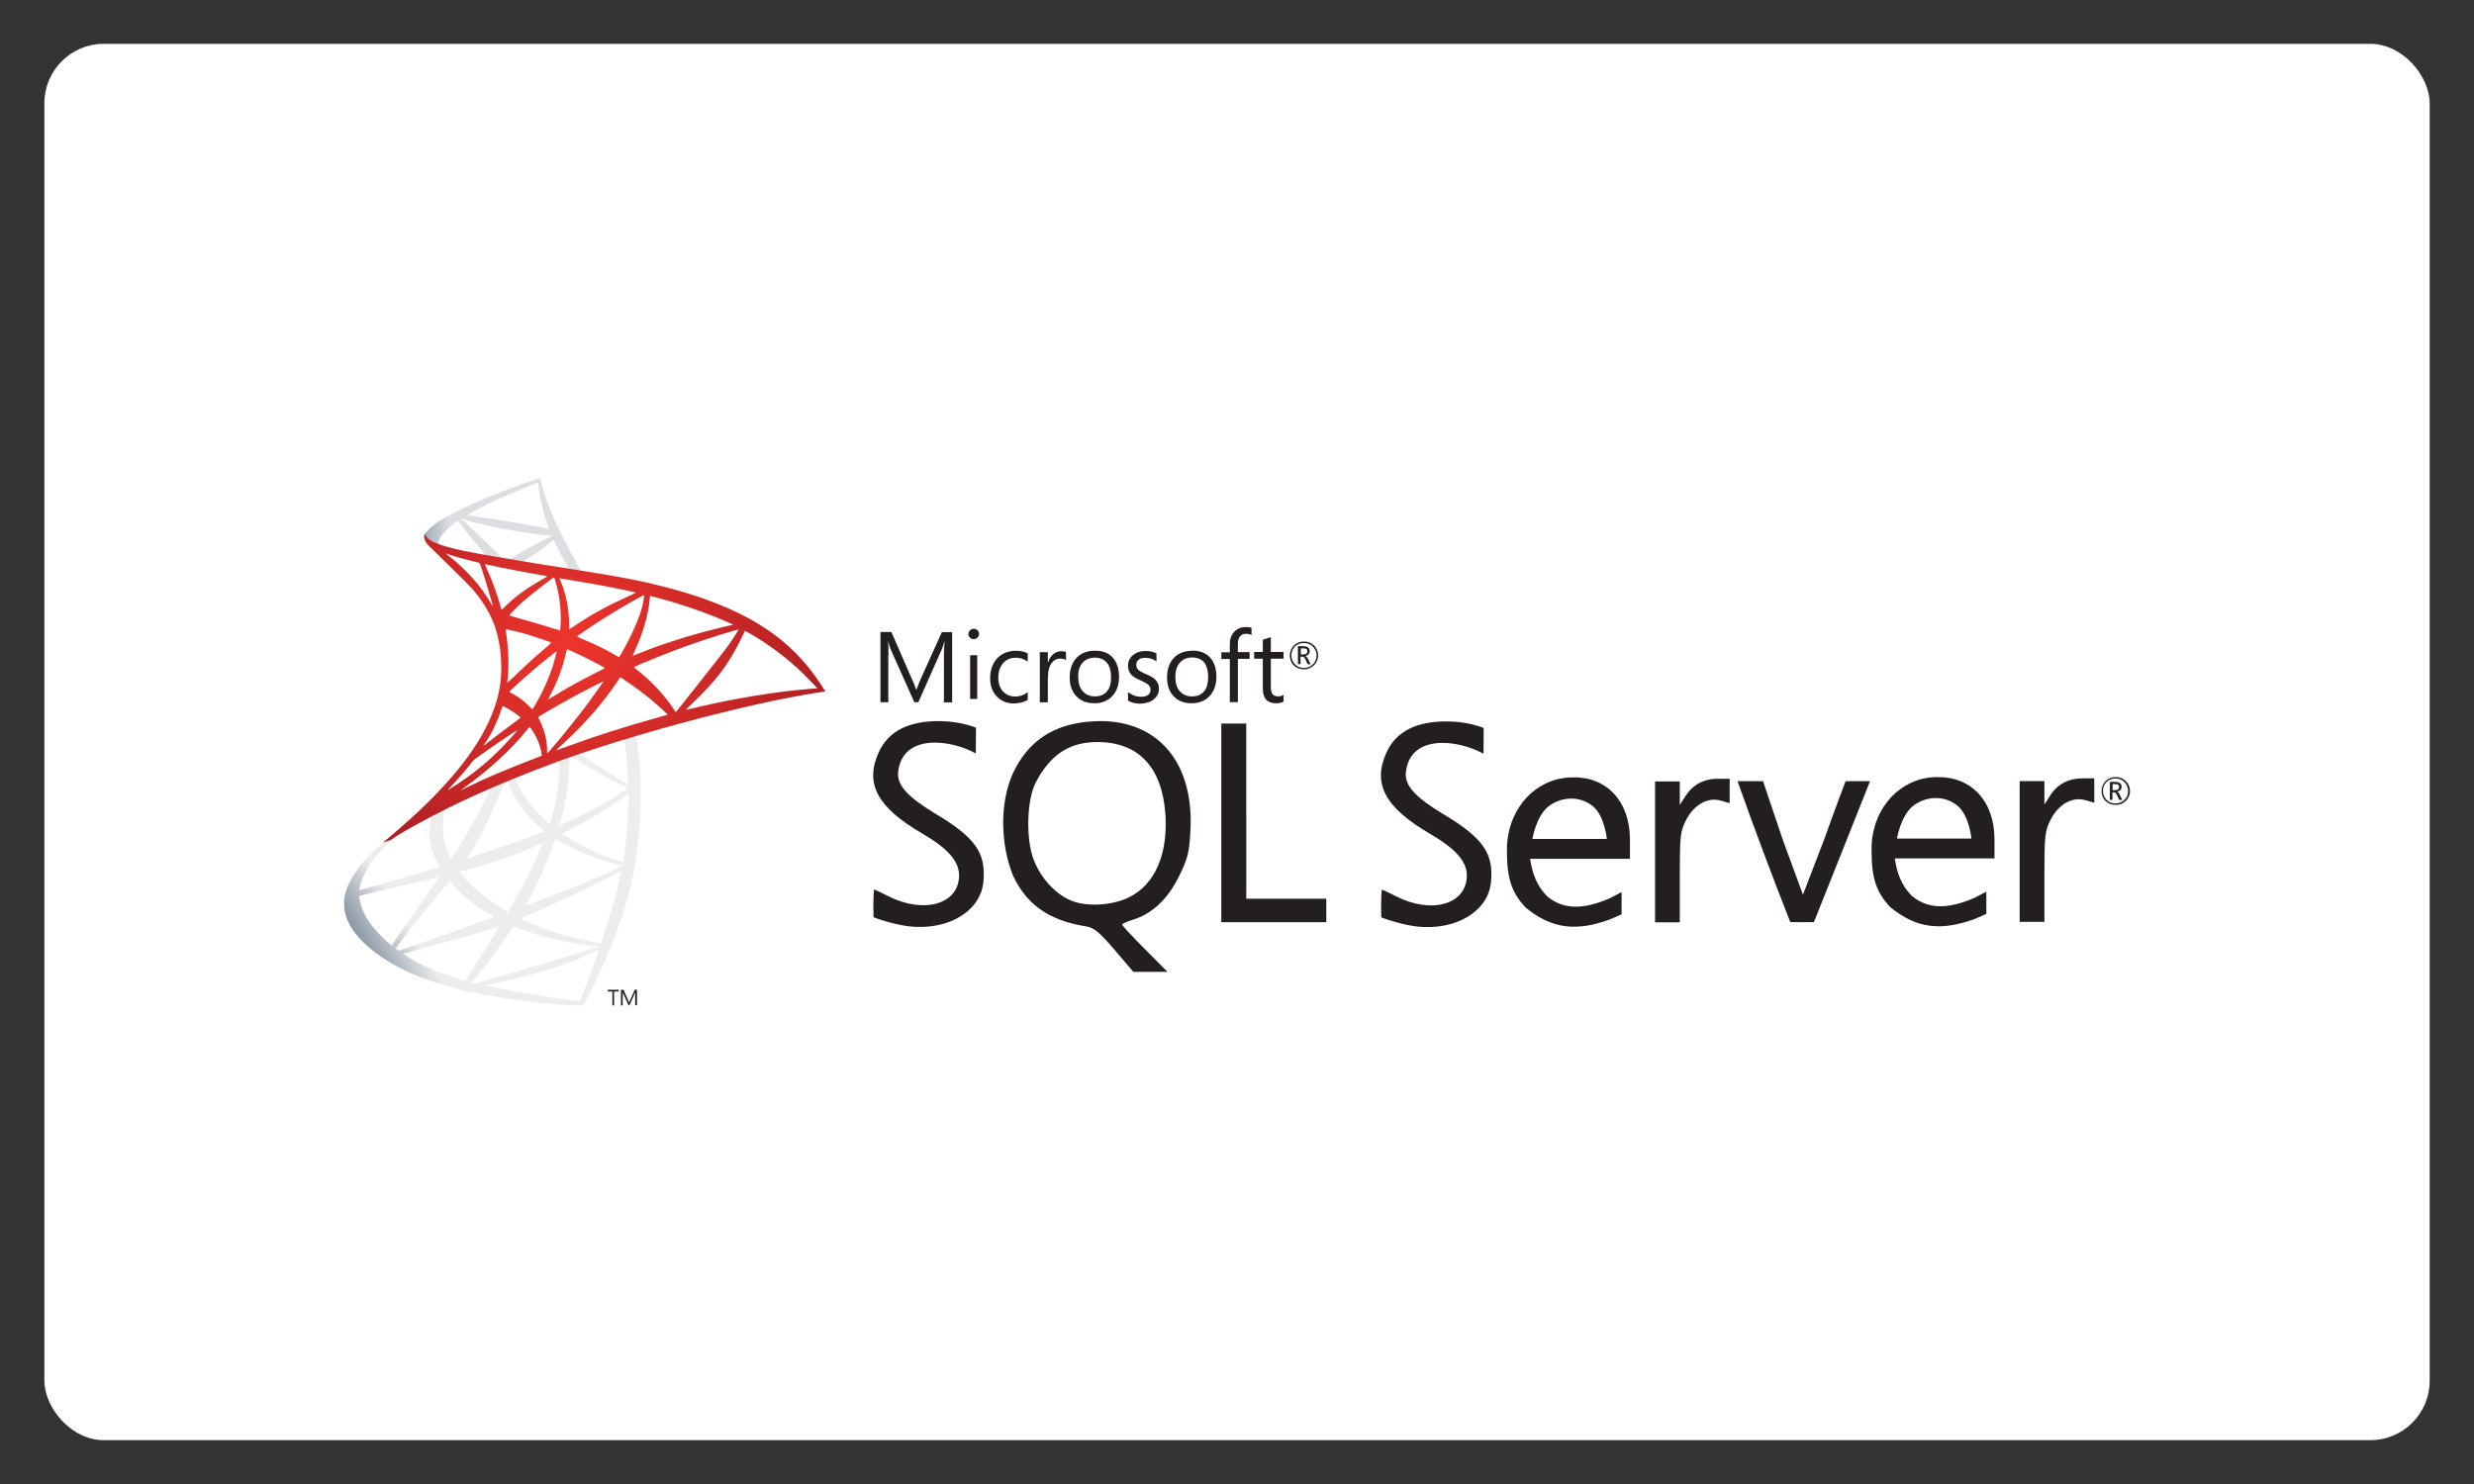
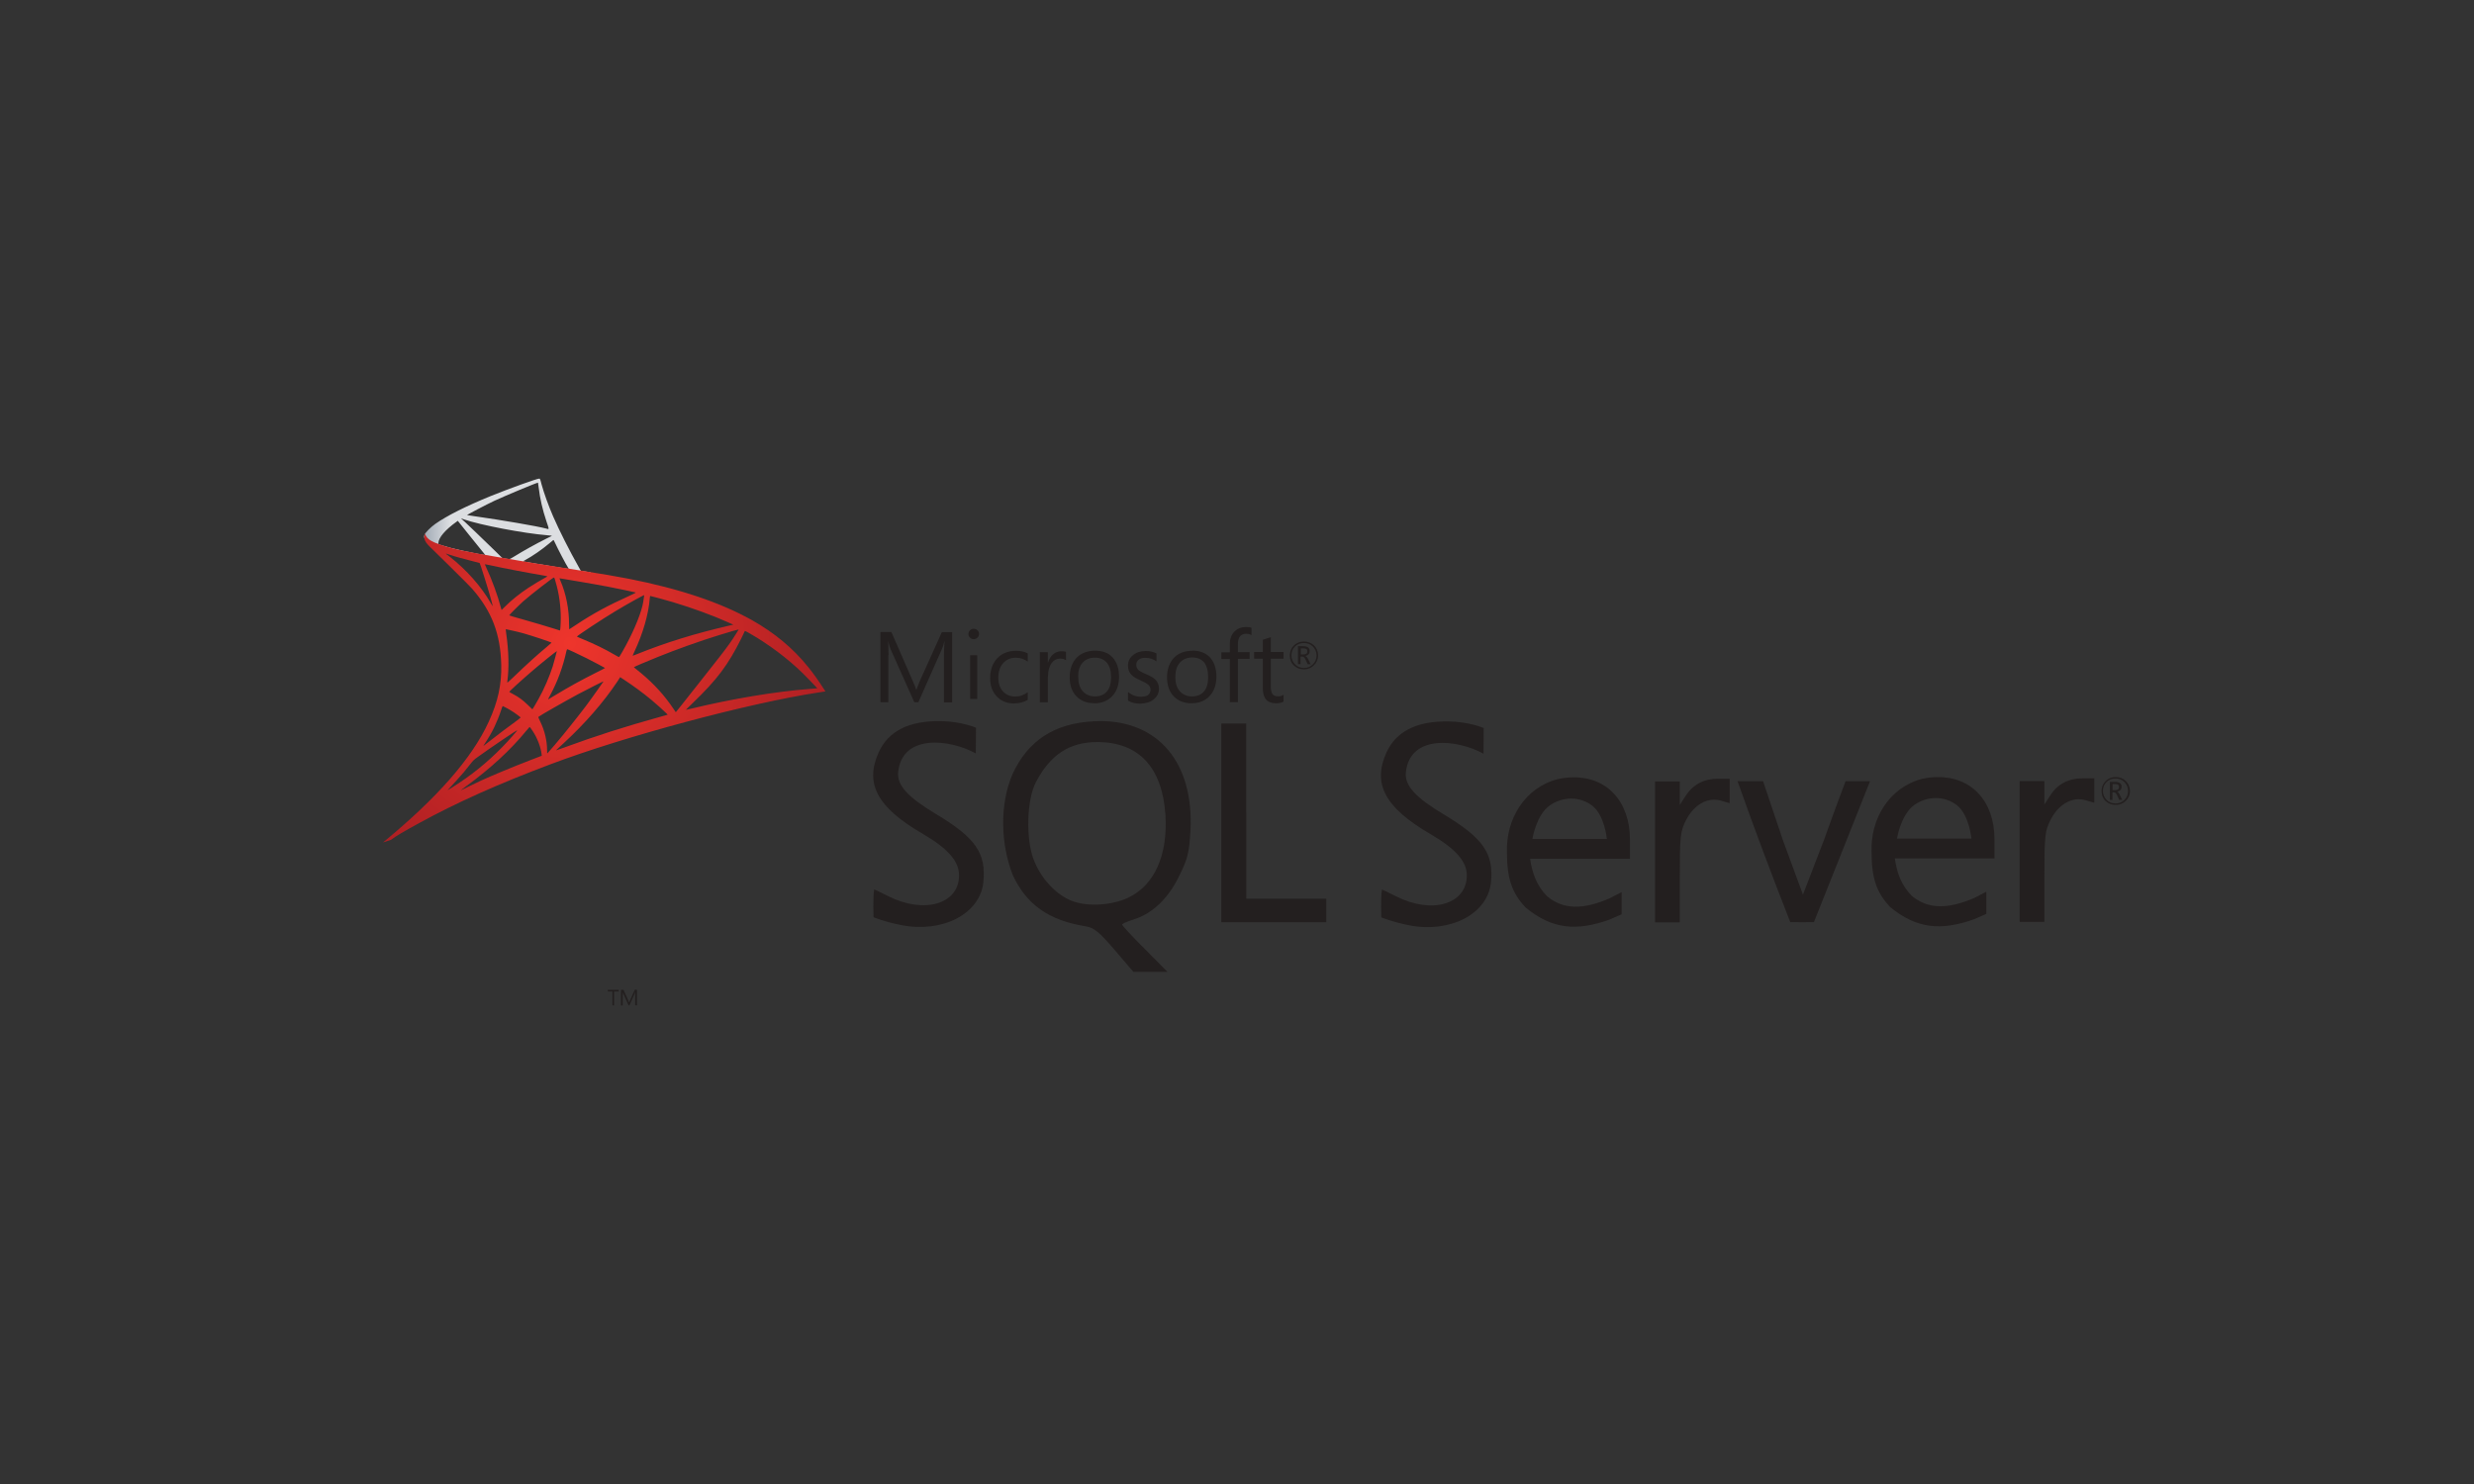
<svg xmlns="http://www.w3.org/2000/svg" id="a" viewBox="0 0 500 300">
  <rect x="0" y="0" width="500" height="300" fill="#333333" stroke="none" />
  <defs>
    <style>.e{fill:url(#d);}.f{fill:url(#c);}.g{fill:url(#b);}.h{fill:#fff;}.i{fill:#231f1f;}</style>
    <linearGradient id="b" x1="-1701.61" y1="538.97" x2="-1701.53" y2="538.97" gradientTransform="translate(201734.49 -46372.46) rotate(-30.58) scale(115.95 -115.95)" gradientUnits="userSpaceOnUse">
      <stop offset="0" stop-color="#909ca9" />
      <stop offset="1" stop-color="#ededee" />
    </linearGradient>
    <linearGradient id="c" x1="-1697" y1="537.68" x2="-1696.92" y2="537.68" gradientTransform="translate(136387.95 43293.25) scale(80.32 -80.32)" gradientUnits="userSpaceOnUse">
      <stop offset="0" stop-color="#939fab" />
      <stop offset="1" stop-color="#dcdee1" />
    </linearGradient>
    <radialGradient id="d" cx="115.16" cy="130.02" fx="115.16" fy="130.02" r="58.58" gradientTransform="matrix(1, 0, 0, 1, 0, 0)" gradientUnits="userSpaceOnUse">
      <stop offset="0" stop-color="#ee352c" />
      <stop offset="1" stop-color="#a91d22" />
    </radialGradient>
  </defs>
-   <rect class="h" x="8.97" y="8.86" width="482.07" height="282.28" rx="12" ry="12" />
  <g>
    <g>
-       <path class="g" d="M130.96,146.47l-21.33,6.96-18.55,8.19-5.19,1.37c-1.32,1.26-2.71,2.53-4.21,3.82-1.64,1.42-3.18,2.71-4.35,3.64-1.31,1.03-3.24,2.97-4.22,4.19-1.47,1.84-2.63,3.79-3.13,5.29-.89,2.71-.45,5.45,1.26,7.98,2.19,3.22,6.56,6.51,11.65,8.75,2.6,1.14,6.96,2.61,10.25,3.43,5.46,1.39,16.04,2.89,21.86,3.11,1.18,.05,2.76,.05,2.82,0,.13-.08,1.03-1.81,2.08-3.95,3.58-7.3,6.16-14.15,7.56-20,.84-3.55,1.5-8.27,1.93-13.86,.11-1.56,.16-6.8,.06-8.58-.15-2.9-.4-5.25-.81-7.56-.06-.34-.08-.64-.05-.66,.06-.05,.26-.11,2.89-.87l-.53-1.26h0Zm-4.87,2.85c.19,0,.71,4.95,.84,8.08,.03,.66,.02,1.1-.02,1.1-.13,0-2.72-1.53-4.58-2.69-1.61-1.02-4.67-3.05-5.16-3.43-.16-.11-.15-.13,1.18-.58,2.24-.76,7.56-2.47,7.74-2.47Zm-10.86,3.58c.15,0,.52,.21,1.4,.76,3.32,2.08,7.83,4.59,9.77,5.43,.6,.26,.66,.16-.71,1.1-2.93,2-6.59,3.97-11.07,5.95-.79,.35-1.45,.63-1.47,.63-.03,0,.06-.4,.19-.89,1.08-4.01,1.69-8.08,1.73-11.33q.02-1.61,.16-1.66s-.02,.02,0,.02Zm-2.24,.85c.1,.1,.03,3.71-.1,4.69-.29,2.35-.74,4.55-1.48,7.01-.18,.6-.34,1.1-.37,1.13-.06,.08-2.27-2.08-3-2.92-1.26-1.45-2.24-2.9-2.97-4.32-.37-.73-.95-2.14-.9-2.19,.26-.18,8.75-3.47,8.82-3.4Zm-10.54,4.14s.03,0,.05,.02c.03,.03,.15,.29,.24,.58,.52,1.4,1.68,3.47,2.68,4.79,1.1,1.45,2.53,3,3.72,4.01,.39,.32,.74,.63,.79,.68,.1,.1,.13,.08-2.5,1.08-3.05,1.16-6.37,2.32-10.17,3.55-.91,.29-1.82,.59-2.72,.89-.15,.05-.1-.03,.32-.69,1.89-2.95,4.75-8.74,6.37-12.83,.27-.71,.55-1.42,.6-1.58,.06-.23,.14-.31,.35-.42,.11-.03,.23-.06,.27-.06Zm-3.22,1.34s-.77,1.76-1.58,3.34c-1.56,3.05-3.27,6.04-5.56,9.69-.39,.63-.76,1.21-.81,1.27-.08,.11-.11,.08-.37-.42-.55-1.08-1-2.47-1.24-3.74-.24-1.26-.19-3.45,.08-4.8,.21-1,.19-.98,.68-1.23,2.06-1.05,8.74-4.17,8.8-4.11Zm27.81,1.13v.68c0,3.59-.39,8.53-.95,12.12-.1,.63-.18,1.14-.19,1.16,0,0-.47-.13-1.02-.29-2.42-.76-5.05-1.87-7.41-3.18-1.56-.85-3.84-2.26-3.77-2.32,.02-.02,.69-.37,1.48-.79,3.16-1.64,6.19-3.42,8.82-5.17,.98-.66,2.47-1.72,2.79-2.01l.26-.19Zm-39.98,4.77c.06,0,.05,.13-.05,.71-.06,.42-.15,1.19-.18,1.72-.13,2.35,.26,4.09,1.42,6.48,.32,.66,.58,1.21,.56,1.22-.11,.1-10.78,3.22-14.14,4.14-1,.27-1.87,.52-1.93,.53-.11,.03-.13,.02-.08-.26,.37-2.37,2.18-5.46,4.69-8.08,1.68-1.74,3.01-2.76,5.3-4.06,1.64-.93,4.17-2.34,4.37-2.4,0-.02,.02-.02,.03-.02Zm25.15,4.5s.4,.19,.87,.47c3.45,2,8.25,3.85,12.35,4.8l.37,.08-.52,.29c-2.14,1.19-9.19,4.13-16.39,6.82-1.05,.39-2.08,.77-2.27,.85-.19,.08-.37,.13-.37,.11s.29-.58,.66-1.27c2.01-3.77,4.05-8.37,5.08-11.56,.13-.31,.21-.58,.23-.6h0Zm-2.56,.84s-.11,.35-.27,.74c-1.4,3.4-3.24,7.11-5.59,11.27-.6,1.06-1.1,1.92-1.11,1.92s-.5-.29-1.08-.64c-3.42-2.1-6.45-4.67-8.43-7.17l-.29-.35,1.47-.4c5.25-1.43,9.72-2.98,14.15-4.88,.63-.26,1.14-.47,1.16-.47Zm15.93,5.56s.02,.02,0,0c.02,.37-.81,3.69-1.48,6.09-.56,2.01-1.05,3.59-1.93,6.38-.39,1.23-.73,2.24-.74,2.24s-.11-.02-.21-.05c-4.79-.87-9.08-2.08-13.1-3.69-1.13-.45-2.74-1.18-2.84-1.26-.03-.03,.94-.48,2.16-1.02,7.33-3.21,14.94-6.85,17.55-8.41,.31-.19,.55-.29,.6-.29Zm-36.77,1.26s-2.01,2.98-4.88,7c-1,1.4-2.16,3.05-2.59,3.66-.44,.61-1.1,1.58-1.47,2.16l-.68,1.05-.73-.61c-.85-.71-2.34-2.22-3-3.06-1.39-1.72-2.32-3.55-2.69-5.21-.18-.77-.18-1.16-.02-1.21,.24-.06,4.55-1.08,8.58-2.02,2.24-.52,4.84-1.13,5.77-1.35,.93-.23,1.69-.4,1.71-.4Zm2.06,.79l.52,.58c2.32,2.6,4.69,4.51,7.56,6.19,.52,.29,.9,.55,.87,.56-.11,.08-9.96,3.58-14.52,5.16-2.56,.9-4.67,1.63-4.69,1.63s-.16-.1-.32-.21l-.29-.21,.47-.68c1.52-2.19,3.42-4.59,7.56-9.59l2.85-3.43h0Zm12.86,9.2s.73,.24,1.6,.56c2.1,.79,3.76,1.29,5.98,1.85,2.74,.69,6.71,1.37,9.04,1.56,.35,.03,.55,.06,.48,.11-.11,.06-2.48,.85-4.22,1.4-2.77,.87-11.24,3.37-18.13,5.35-1.27,.37-2.37,.68-2.43,.69-.16,.03-.69-.11-.69-.18,0-.03,.39-.53,.85-1.08,2.32-2.77,4.63-5.87,6.54-8.8,.53-.81,.98-1.47,.98-1.48Zm-2.84,.08s-1.13,1.85-3.13,5.01c-.85,1.34-1.81,2.85-2.14,3.39-.32,.52-.81,1.32-1.08,1.77l-.47,.82-.24-.06c-.58-.16-4.66-1.6-5.74-2.03-1.34-.53-2.72-1.18-3.76-1.72-1.29-.69-2.9-1.72-2.77-1.76,.03-.02,2.24-.61,4.9-1.34,7.06-1.92,10.98-3.03,13.54-3.84,.47-.15,.87-.26,.89-.24Zm20.07,4.71h.02c.06,.16-2.55,7.41-3.5,9.7-.21,.52-.29,.64-.4,.63-.27-.02-4.06-.55-6.37-.89-4.01-.61-10.75-1.79-12.44-2.18l-.39-.08,2.4-.55c5.16-1.16,7.64-1.79,10.15-2.56,3.18-.97,6.32-2.18,9.49-3.66,.5-.23,.92-.4,1.03-.42Z" />
      <path class="f" d="M108.97,96.76c-.35-.05-6.08,2.02-9.77,3.51-4.98,2.03-8.85,3.97-11.23,5.64-.89,.63-2,1.74-2.18,2.18-.06,.16-.1,.35-.1,.55l2.16,2.05,5.14,1.64,12.23,2.19,13.99,2.4,.15-1.21s-.08-.02-.13-.02l-1.84-.29-.37-.66c-1.9-3.35-4-7.51-5.22-10.32-.95-2.18-1.85-4.69-2.35-6.5-.27-1.1-.31-1.16-.48-1.18h0Zm-.26,.82h.02s.08,.47,.14,1c.27,2.26,.77,4.43,1.56,6.79,.6,1.77,.6,1.68-.1,1.47-1.64-.45-9.01-1.72-14.35-2.47-.85-.11-1.58-.23-1.58-.24-.06-.06,3.85-2.11,5.58-2.92,2.21-1.02,8.27-3.55,8.72-3.63Zm-15.54,7.22l.63,.21c3.42,1.16,12.01,2.8,16.75,3.19,.53,.05,.98,.1,1,.1,.02,.02-.43,.26-1.02,.53-2.29,1.14-4.8,2.55-6.54,3.63-.52,.32-.98,.58-1.05,.58s-.4-.06-.76-.11l-.64-.1-1.61-1.58c-2.84-2.76-5.06-4.88-5.92-5.69l-.84-.76Zm-.64,.5l2.27,2.84c1.24,1.56,2.5,3.09,2.77,3.43,.27,.34,.5,.61,.48,.63-.06,.05-3.29-.58-5-.97-1.76-.4-2.48-.6-3.56-.93l-.89-.29v-.23c.02-1.08,1.39-2.69,3.71-4.34l.21-.15Zm19.31,3.87c.06,0,.14,.15,.34,.58,.55,1.21,2.26,4.47,2.68,5.09,.13,.21,.35,.23-1.92-.14-5.46-.89-7.22-1.18-7.22-1.21,0-.02,.16-.13,.37-.24,1.69-.93,3.4-2.13,4.92-3.4,.37-.31,.71-.6,.77-.64,.02-.03,.05-.05,.06-.03Z" />
      <path class="e" d="M85.91,107.86s-.35,.56-.02,1.4c.21,.52,.82,1.14,1.52,1.79,0,0,7.17,7,8.04,8,3.97,4.58,5.69,9.09,5.85,15.31,.1,4-.66,7.51-2.55,11.59-3.35,7.32-10.43,15.39-21.34,24.36l1.6-.53c1.03-.77,2.43-1.6,5.72-3.4,7.59-4.16,16.14-7.98,26.61-11.91,15.09-5.67,39.89-12.32,54.01-14.47l1.47-.23-.23-.35c-1.29-2-2.18-3.24-3.24-4.56-3.09-3.84-6.85-6.95-11.44-9.53-6.32-3.53-14.49-6.29-24.84-8.33-1.95-.39-6.24-1.13-9.72-1.66-7.38-1.14-12.15-1.93-17.41-2.84-1.89-.32-4.71-.81-6.58-1.21-.97-.21-2.82-.64-4.27-1.14-1.16-.45-2.84-.9-3.19-2.27Zm4.16,4.03s.27,.08,.61,.19c.61,.21,1.4,.45,2.34,.71,.71,.19,1.42,.38,2.13,.56,.97,.24,1.77,.47,1.79,.47,.11,.11,1.74,5.32,2.29,7.32,.21,.76,.37,1.4,.35,1.4-.02,.02-.19-.26-.4-.63-1.89-3.32-4.87-6.69-8.32-9.4-.45-.32-.79-.61-.79-.63Zm7.93,2.19c.08,0,.44,.05,.87,.15,2.74,.61,7.66,1.55,10.8,2.08,.53,.08,.95,.18,.95,.21s-.19,.15-.44,.27c-.53,.27-2.68,1.55-3.38,2.03-1.79,1.19-3.4,2.48-4.56,3.64-.47,.47-.87,.85-.87,.85,0,0-.1-.27-.18-.61-.58-2.24-1.79-5.56-2.89-7.9-.18-.37-.32-.71-.32-.74,0,.03,0,.02,.02,.02h0Zm13.96,2.66c.1,.03,.26,.58,.58,1.79,.6,2.34,.87,4.95,.77,7.38-.03,.68-.06,1.31-.1,1.39l-.05,.16-.84-.27c-1.72-.55-4.53-1.37-6.93-2.05-1.37-.37-2.48-.71-2.48-.74,0-.1,2-2.1,2.85-2.85,1.63-1.43,6.04-4.85,6.19-4.8Zm1.11,.16s6.67,1.1,9.69,1.68c2.24,.44,5.5,1.11,5.69,1.19,.1,.03-.24,.23-1.32,.71-4.26,1.92-7.41,3.64-10.56,5.74-.82,.55-1.52,1-1.53,1s-.03-.47-.03-1.03c0-3.06-.61-6.16-1.74-8.77-.11-.26-.21-.5-.19-.52Zm17.13,3.39s-.16,1.35-.35,2.13c-.58,2.4-2.14,5.96-4.06,9.32-.34,.6-.64,1.08-.68,1.1-.03,.02-.47-.23-.97-.52-1.87-1.1-4-2.13-6.32-3.09-.64-.27-1.21-.5-1.22-.53-.11-.1,5.08-3.53,7.82-5.17,2.18-1.32,5.72-3.29,5.79-3.22Zm1.23,.19c.15,0,3.08,.81,4.61,1.26,3.79,1.13,8.14,2.72,10.98,4.01l1.18,.53-.82,.19c-6.93,1.6-12.86,3.43-18.59,5.75-.47,.19-.89,.35-.92,.35s.13-.37,.34-.82c1.72-3.66,2.84-7.48,3.11-10.74,.02-.31,.06-.55,.11-.55h0Zm-29.21,6.71s2.29,.48,3.5,.82c1.84,.52,5.74,1.82,5.74,1.92,0,.02-.44,.39-.95,.84-2.11,1.76-4.14,3.61-6.58,5.96-.73,.69-1.34,1.26-1.37,1.26s-.05-.1-.03-.23c.37-2.71,.29-6.19-.23-9.72-.05-.45-.1-.84-.08-.85Zm47.08,.05s-1.03,1.71-1.71,2.66c-.97,1.39-2.39,3.22-5.59,7.25-1.69,2.13-3.59,4.53-4.22,5.34-.65,.81-1.18,1.48-1.19,1.48s-.23-.29-.45-.64c-1.81-2.71-3.97-5.08-6.53-7.21-.48-.4-1.02-.84-1.19-.97-.18-.13-.32-.26-.32-.27,0-.05,2.74-1.23,4.82-2.06,3.64-1.48,8.61-3.26,12.33-4.4,1.95-.61,4.03-1.21,4.06-1.18Zm1.24,.32c.06-.02,.45,.18,.92,.45,3.92,2.24,7.75,5.13,10.78,8.09,.85,.84,2.97,3.03,2.93,3.05,0,0-.74,.06-1.61,.13-6.79,.52-15.47,1.95-23.82,3.97-.56,.13-1.06,.24-1.1,.24s.6-.63,1.39-1.39c4.9-4.72,7.14-7.7,9.78-13.02,.37-.79,.69-1.47,.73-1.52t0,0Zm-35.9,3.68c.23,.05,2.32,1.03,3.9,1.82,1.45,.73,3.63,1.89,3.74,1.98,.02,.02-.76,.42-1.71,.89-3.03,1.52-5.63,2.95-8.33,4.59-.77,.47-1.42,.85-1.43,.85-.06,0-.05-.06,.39-.85,1.45-2.64,2.61-5.8,3.27-8.88,.06-.24,.13-.4,.18-.4Zm-2.1,.39s-.5,2.03-.84,3.11c-.66,2.05-1.77,4.61-2.85,6.54-.26,.45-.64,1.11-.85,1.48l-.4,.64-.9-.87c-1.05-1.02-1.9-1.64-3-2.21-.44-.23-.77-.42-.77-.45,0-.13,2.76-2.63,4.87-4.43,1.52-1.31,4.71-3.87,4.75-3.82Zm12.81,5.27l.79,.52c1.8,1.18,3.93,2.74,5.56,4.11,.92,.76,2.69,2.35,3.05,2.74l.19,.21-1.31,.37c-7.38,2.05-13.09,3.87-19.75,6.32-.74,.27-1.37,.5-1.42,.5-.1,0-.18,.08,1.48-1.45,4.26-3.92,8.03-8.24,10.83-12.44l.56-.87Zm-3.37,.84s-2.18,3.14-3.5,4.9c-1.58,2.1-4.38,5.61-6.32,7.9-.81,.95-1.5,1.74-1.53,1.76-.05,.02-.06-.23-.06-.6,0-1.95-.5-4.03-1.37-5.8-.37-.74-.44-.92-.35-1,.31-.27,5-2.95,7.96-4.55,2-1.06,5.13-2.64,5.17-2.61h0Zm-20.37,5s.42,.19,.84,.42c1.03,.56,1.95,1.19,2.77,1.87,.03,.03-.39,.37-.93,.77-1.53,1.1-3.85,2.85-5.21,3.93-1.42,1.13-1.47,1.16-1.31,.92,1.06-1.63,1.6-2.55,2.16-3.72,.5-1.05,1-2.29,1.35-3.37,.13-.47,.29-.82,.32-.82Zm5.43,4.26c.08-.02,.18,.13,.61,.77,.92,1.37,1.63,3.21,1.81,4.69l.03,.32-2.21,.85c-3.95,1.53-7.59,3.05-10.06,4.17-.69,.32-1.9,.9-2.69,1.29-.79,.4-1.43,.71-1.43,.69s.5-.39,1.11-.84c4.82-3.5,8.99-7.33,12.12-11.17,.34-.4,.64-.77,.68-.79h.03Zm-2.5,.61c.06,.06-1.77,2.14-3.03,3.42-3.11,3.18-6.19,5.66-10.01,8.08-.48,.31-.92,.58-.97,.61-.11,.06,.03-.1,1.71-1.92,1.06-1.14,1.87-2.11,2.79-3.3,.61-.79,.73-.9,1.61-1.53,2.37-1.71,7.83-5.42,7.9-5.35Z" />
    </g>
    <path class="i" d="M222.14,145.78c-.39,0-.78,.04-1.17,.04-7.9,.42-13.23,3.9-16.34,10.69-2.66,6.14-2.37,14.17,.03,20.34,2.79,6.04,7.31,9.22,14.85,10.43,1.59,.26,2.66,1.14,5.75,4.74l3.8,4.45h6.89l-4.58-4.62c-2.53-2.53-4.58-4.74-4.58-4.93s.97-.62,2.14-.98c3.87-1.17,7.08-4.16,9.33-8.74,1.82-3.68,2.08-4.81,2.34-9.39,.68-13.62-6.5-22.13-18.45-22.04h0Zm6.04,35.62c-3.35,1.62-8.22,1.95-11.4,.78-3.29-1.21-6.47-4.62-7.9-8.48-1.59-4.23-1.36-12.02,.45-15.53,2.92-5.59,6.79-8.16,12.44-8.16,8.38,0,13.15,5.13,13.77,14.78,.49,8.06-2.21,14.1-7.37,16.6h0Zm119.08-23.98c-2.89,0-5.1,1.17-6.6,3.48l-1.17,1.83v-4.75h-5v28.47h5v-9.1c0-8.32,.1-9.29,1.27-11.57,1.6-3.12,4.36-4.68,7.02-3.93l1.79,.52v-4.93h-2.31Zm-29.4-.27c-.98,0-2.02,.13-3.06,.36-6.7,1.75-10.47,8.16-10.24,14.75,0,5.52,1.07,8.28,3.74,11.18,5.46,4.48,10.4,4.84,17.06,2.43,1.14-.48,2.37-1.04,2.37-1.04v-4.48l-2.37,1.23c-5.39,2.35-9.45,2.35-12.71-.42-2.07-2.11-2.99-4.65-3.41-7.54h20.18v-3.84c0-7.82-4.71-12.77-11.57-12.64h0Zm-8.16,12.48s.75-4.88,3.51-6.8c1.33-.94,2.86-1.39,4.35-1.39s2.99,.48,4.23,1.43c2.53,1.95,2.96,6.73,2.96,6.73h-15.05v.04h0Zm-120.64-5.13c-5.42-3.29-7.83-5.66-7.54-8.45,.84-7.73,10.4-6.66,15.69-3.74l.04-5.2s-2.93-1.27-7.12-1.33c-6.43-.1-10.59,2.01-12.54,6.3-2.86,6.33-.33,11.11,8.83,16.44,5.14,2.99,7.41,5.59,7.41,8.42,0,5.85-7.05,7.89-14.33,4.22-1.5-.75-2.76-1.37-2.83-1.37-.26,1.66-.13,5.63-.13,5.63,0,0,2.24,.94,5.59,1.59,8.32,1.66,15.88-2.24,16.6-8.58,.62-5.95-1.53-9.07-9.68-13.94h0Zm202.48-7.41c-.98,0-2.01,.13-3.09,.36-6.69,1.75-10.46,8.16-10.2,14.76,0,5.51,1.07,8.25,3.73,11.14,5.46,4.48,10.4,4.84,17.09,2.44,1.13-.48,2.37-1.04,2.37-1.04v-4.49l-2.37,1.24c-5.4,2.34-9.46,2.34-12.71-.42-2.09-2.11-2.99-4.61-3.41-7.54h20.14v-3.84c0-7.79-4.71-12.73-11.57-12.6h.01Zm-8.16,12.47s.75-4.87,3.51-6.83c1.33-.94,2.85-1.4,4.35-1.4s2.99,.48,4.23,1.43c2.53,1.95,2.96,6.76,2.96,6.76h-15.04v.03h0Zm-91.72-5c-5.42-3.28-7.82-5.66-7.53-8.45,.84-7.74,10.4-6.66,15.69-3.74l.04-5.2s-2.93-1.27-7.12-1.33c-6.43-.1-10.59,2.01-12.54,6.3-2.86,6.33-.29,11.11,8.84,16.44,5.13,2.99,7.41,5.55,7.41,8.38,0,5.85-7.05,7.93-14.33,4.22-1.49-.75-2.76-1.36-2.83-1.36-.26,1.66-.13,5.63-.13,5.63,0,0,2.21,.91,5.55,1.59,8.32,1.66,15.9-2.24,16.61-8.57,.62-5.92-1.53-9.04-9.65-13.91h0Zm129.28-7.22c-2.89,0-5.13,1.17-6.59,3.48l-1.17,1.82v-4.74h-5v28.46h5v-9.1c0-8.32,.1-9.29,1.27-11.57,1.6-3.12,4.36-4.68,7.02-3.93l1.79,.52v-4.94h-2.31Zm-169.07,7.05v-18.13h-5.04v40.16h21.22v-4.74h-16.17v-17.29h0Zm116.67,5.65l-4.16,10.82-4-10.88-4.06-12.06h-5.16c3.35,9.49,6.99,19.14,10.66,28.49,1.59,.04,3.19,0,4.78,0l5.62-14.1,5.72-14.39h-4.94s-2.18,5.72-4.45,12.12h0Zm-105.04-34.73c.81,0,1.49-.26,2.05-.82,.55-.55,.84-1.2,.84-2.01s-.29-1.49-.84-2.01c-.56-.52-1.2-.78-2.01-.78s-1.5,.26-2.05,.81c-.56,.55-.81,1.23-.81,2.01s.26,1.5,.81,2.01c.52,.52,1.2,.78,2.01,.78h0Zm-1.79-4.61c.48-.48,1.07-.71,1.83-.71,.71,0,1.3,.22,1.79,.71,.48,.48,.75,1.07,.75,1.79s-.26,1.33-.75,1.82c-.49,.48-1.08,.72-1.79,.72s-1.3-.22-1.79-.72c-.48-.48-.75-1.1-.75-1.82s.22-1.3,.71-1.79Zm1.2,2.05h.33c.23,0,.46,.22,.65,.65l.39,.88h.61l-.48-.98c-.2-.39-.39-.62-.62-.68,.29-.07,.51-.16,.68-.36,.16-.17,.22-.39,.22-.65,0-.3-.09-.52-.29-.69-.22-.19-.58-.29-1.04-.29h-1.04v3.64h.52v-1.53h.06Zm0-1.69h.45c.33,0,.56,.07,.69,.16,.12,.1,.16,.22,.16,.45,0,.42-.26,.62-.75,.62h-.56v-1.24h0Zm-83.34,1.37c0-1.27-.04-2.21-.07-2.76h.03c.13,.66,.29,1.14,.42,1.47l4.84,10.82h.81l4.84-10.92c.13-.3,.26-.75,.42-1.37h.04c-.1,1.08-.13,2.02-.13,2.77v9.55h1.66v-14.2h-2.08l-4.45,9.87c-.16,.39-.39,.98-.68,1.75h-.07c-.1-.38-.32-.97-.65-1.68l-4.35-9.97h-2.21v14.2h1.59v-9.52h.03Zm16.5,.02h1.43v8.84h-1.43v-8.84Zm.72-3.24c.3,0,.55-.1,.75-.3,.2-.19,.33-.45,.33-.75s-.1-.55-.32-.75c-.2-.2-.46-.3-.75-.3s-.55,.1-.75,.3c-.2,.19-.33,.45-.33,.75,0,.32,.1,.55,.33,.75,.22,.2,.45,.3,.75,.3h0Zm10.92,12.28v-1.56c-.78,.59-1.62,.88-2.5,.88-1.04,0-1.89-.36-2.51-1.04-.61-.68-.94-1.62-.94-2.79s.33-2.21,1.01-2.95c.65-.72,1.5-1.07,2.53-1.07,.85,0,1.66,.26,2.41,.78v-1.66c-.68-.36-1.46-.52-2.34-.52-1.62,0-2.89,.52-3.84,1.53-.94,1.01-1.42,2.37-1.42,4.02,0,1.47,.42,2.7,1.3,3.64,.91,.97,2.08,1.46,3.51,1.46,1.11-.03,2.01-.26,2.79-.72Zm4.09-4.71c0-1.17,.26-2.11,.75-2.76,.45-.58,1.01-.88,1.66-.88,.55,0,.94,.1,1.23,.33v-1.69c-.22-.1-.55-.13-.97-.13-.58,0-1.11,.2-1.56,.56-.48,.38-.87,.97-1.1,1.71h-.04v-2.08h-1.62v10.13h1.62v-5.2h.03Zm9.33,5.4c1.53,0,2.76-.49,3.67-1.47,.91-.97,1.36-2.27,1.36-3.9s-.42-2.92-1.27-3.87c-.84-.94-2.01-1.4-3.54-1.4s-2.76,.45-3.67,1.33c-.98,.97-1.49,2.34-1.49,4.09,0,1.53,.42,2.79,1.3,3.74,.91,.98,2.11,1.46,3.64,1.46h0Zm-2.31-8.25c.62-.65,1.43-.98,2.44-.98s1.83,.32,2.41,.98c.58,.68,.88,1.65,.88,2.95s-.26,2.21-.81,2.86c-.55,.68-1.36,1.04-2.44,1.04s-1.85-.36-2.47-1.04c-.61-.69-.91-1.62-.91-2.86-.06-1.23,.26-2.24,.91-2.95Zm14.46,7.37c.62-.55,.95-1.23,.95-2.08,0-.75-.26-1.36-.75-1.85-.4-.39-1.01-.75-1.89-1.1-.78-.33-1.27-.62-1.53-.85-.26-.26-.42-.58-.42-1.04,0-.42,.16-.75,.48-1.01,.33-.26,.75-.39,1.3-.39,.88,0,1.62,.23,2.31,.72v-1.62c-.66-.33-1.37-.48-2.18-.48-1.04,0-1.92,.29-2.57,.84-.68,.55-1.01,1.27-1.01,2.11,0,.75,.22,1.36,.65,1.82,.36,.39,.97,.78,1.82,1.14,.81,.36,1.36,.68,1.66,.94,.29,.26,.42,.58,.42,.97,0,.95-.65,1.43-1.92,1.43-.98,0-1.85-.32-2.63-.97v1.75c.71,.43,1.56,.62,2.5,.62,1.2-.06,2.15-.36,2.79-.94h0Zm7.74-9.75c-1.53,0-2.76,.45-3.67,1.33-.97,.97-1.49,2.34-1.49,4.09,0,1.53,.42,2.79,1.3,3.74,.91,.98,2.11,1.46,3.64,1.46s2.76-.49,3.67-1.47c.91-.97,1.37-2.27,1.37-3.9s-.42-2.92-1.27-3.87c-.88-.94-2.05-1.4-3.54-1.4h0Zm3.15,5.33c0,1.24-.26,2.21-.81,2.86-.55,.68-1.36,1.04-2.44,1.04s-1.85-.36-2.47-1.04c-.61-.69-.91-1.62-.91-2.86,0-1.3,.32-2.31,.98-2.99,.61-.65,1.43-.98,2.44-.98s1.81,.33,2.4,.98c.52,.72,.81,1.69,.81,2.99h0Zm4.39,5.07h1.62v-8.77h2.37v-1.36h-2.37v-1.56c0-1.42,.55-2.14,1.69-2.14,.38,0,.78,.1,1.07,.26v-1.46c-.29-.13-.68-.16-1.17-.16-.88,0-1.59,.26-2.18,.81-.68,.65-1.04,1.49-1.04,2.63v1.66h-1.71v1.36h1.71v8.74h.01Zm6.66-2.77c0,1.98,.88,2.99,2.66,2.99,.65,0,1.14-.1,1.53-.34v-1.39c-.3,.22-.65,.33-1.04,.33-.55,0-.94-.13-1.17-.43-.23-.29-.36-.78-.36-1.46v-5.72h2.57v-1.36h-2.57v-2.99c-.56,.19-1.11,.36-1.62,.52v2.47h-1.75v1.36h1.75v6.01h0Zm174.38,18.69c-.55-.52-1.2-.78-2.01-.78s-1.5,.26-2.05,.82c-.55,.55-.81,1.23-.81,2.01s.26,1.49,.81,2.01c.55,.52,1.23,.78,2.05,.78s1.49-.26,2.05-.81c.55-.56,.84-1.2,.84-2.01-.03-.82-.32-1.5-.88-2.02h0Zm-.26,3.84c-.48,.48-1.07,.71-1.79,.71s-1.3-.22-1.79-.71c-.48-.49-.75-1.11-.75-1.83s.22-1.3,.72-1.79c.48-.48,1.07-.71,1.82-.71,.71,0,1.3,.22,1.79,.71,.48,.49,.75,1.08,.75,1.79,0,.75-.22,1.33-.75,1.83Zm-1.46-1.66c.29-.07,.52-.2,.68-.36,.16-.17,.22-.4,.22-.66,0-.29-.09-.52-.29-.68-.22-.19-.58-.29-1.04-.29h-1.04v3.64h.52v-1.53h.32c.22,0,.45,.22,.65,.65l.39,.88h.62l-.48-.98c-.17-.42-.36-.62-.56-.68h0Zm-.36-.32h-.56v-1.23h.46c.32,0,.55,.06,.68,.16,.13,.1,.16,.22,.16,.45,0,.42-.26,.61-.75,.61h0ZM123.76,203.24h.35v-2.8h.93v-.35h-2.2v.35h.93v2.8h0Zm2.12-2.11c0-.27,0-.5-.02-.62,.02,.15,.07,.25,.1,.32l1.08,2.41h.17l1.08-2.43c.03-.07,.05-.17,.1-.3-.02,.25-.02,.45-.02,.6v2.12h.37v-3.15h-.45l-.98,2.18c-.02,.08-.1,.23-.15,.4h-.03c-.02-.1-.07-.2-.14-.37l-.98-2.2h-.51v3.16h.35v-2.11h.02Z" />
  </g>
</svg>